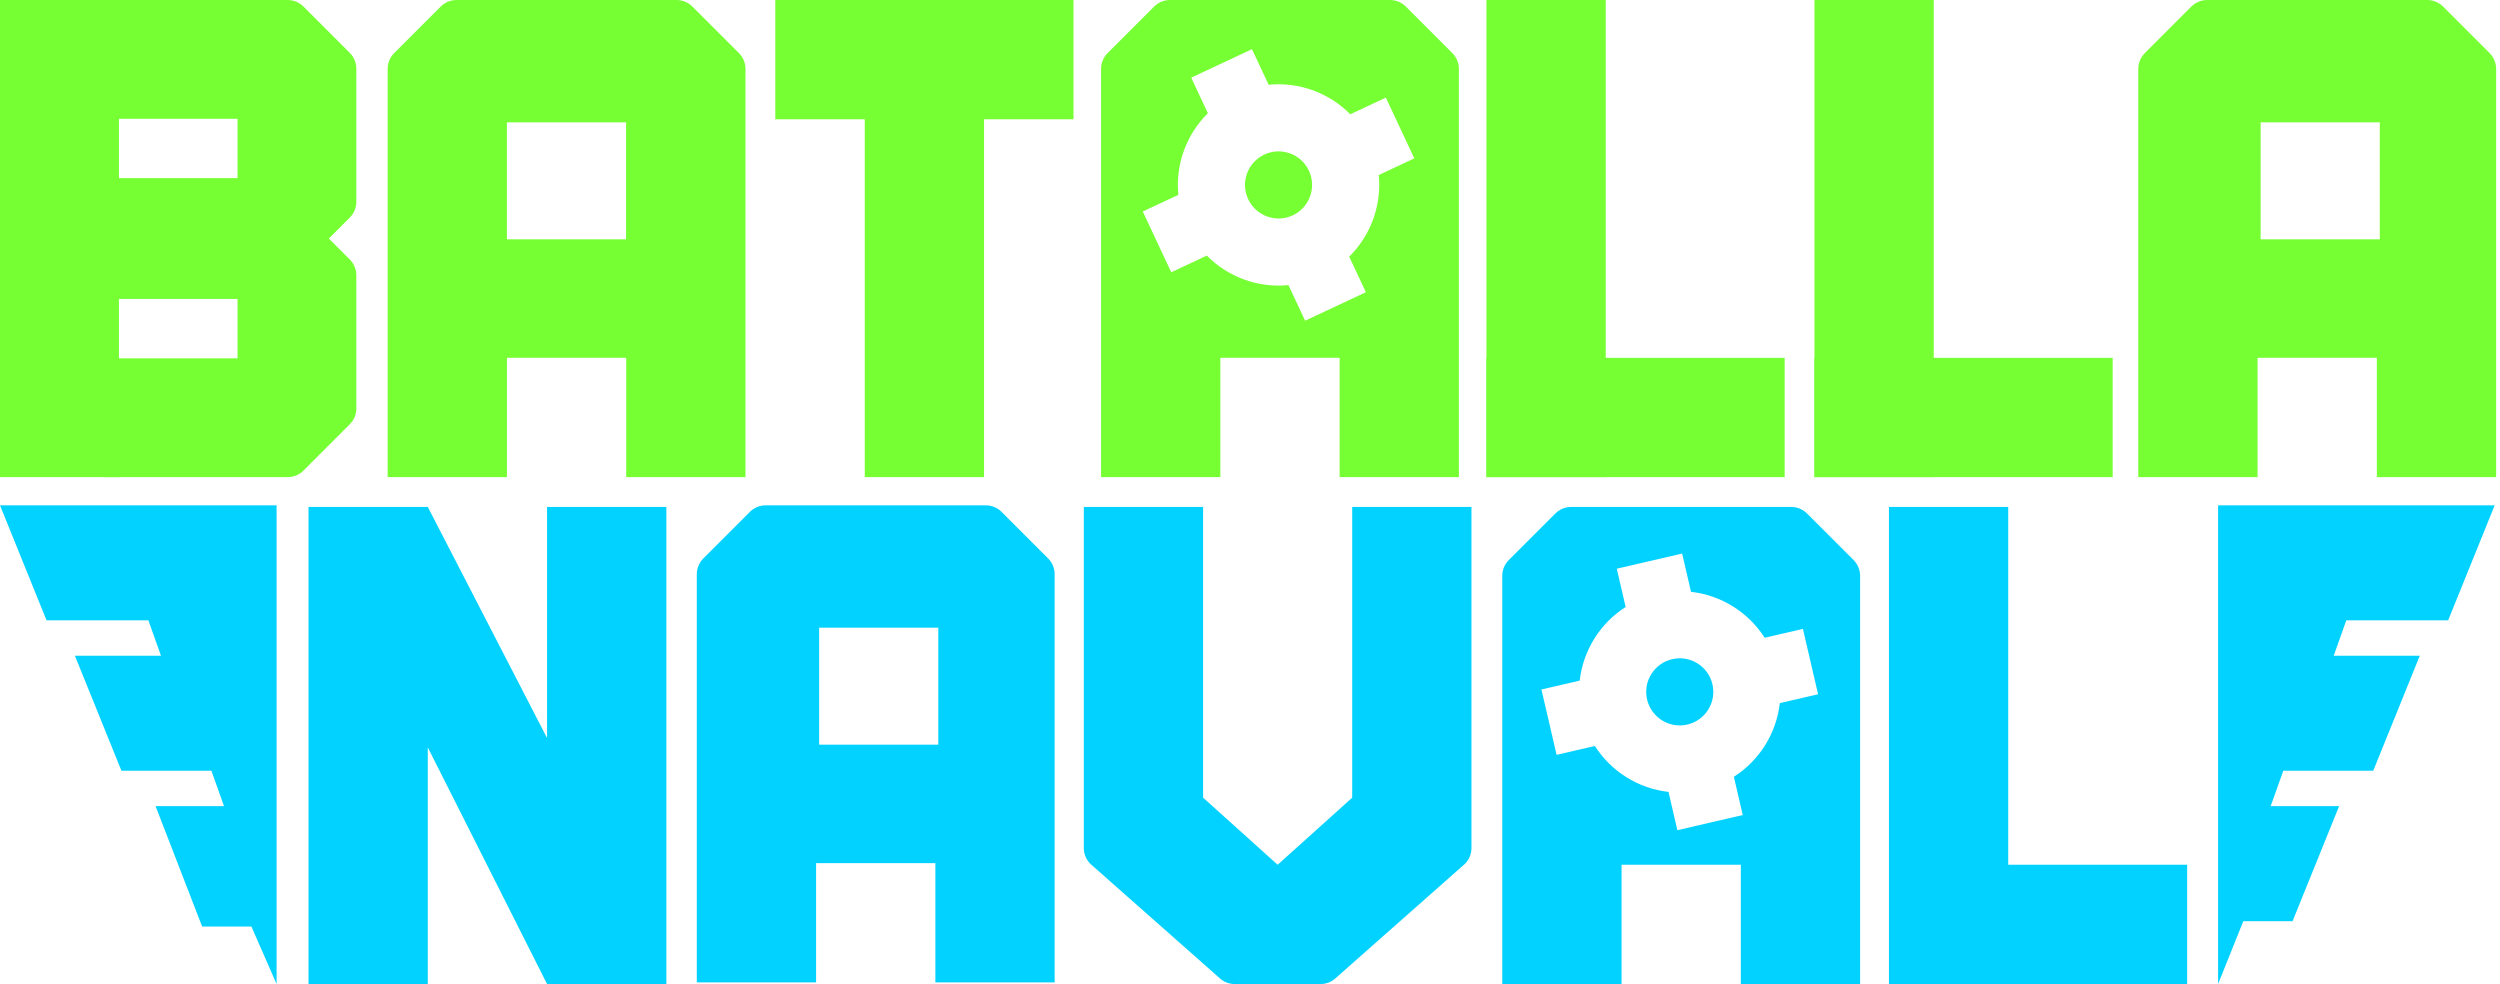
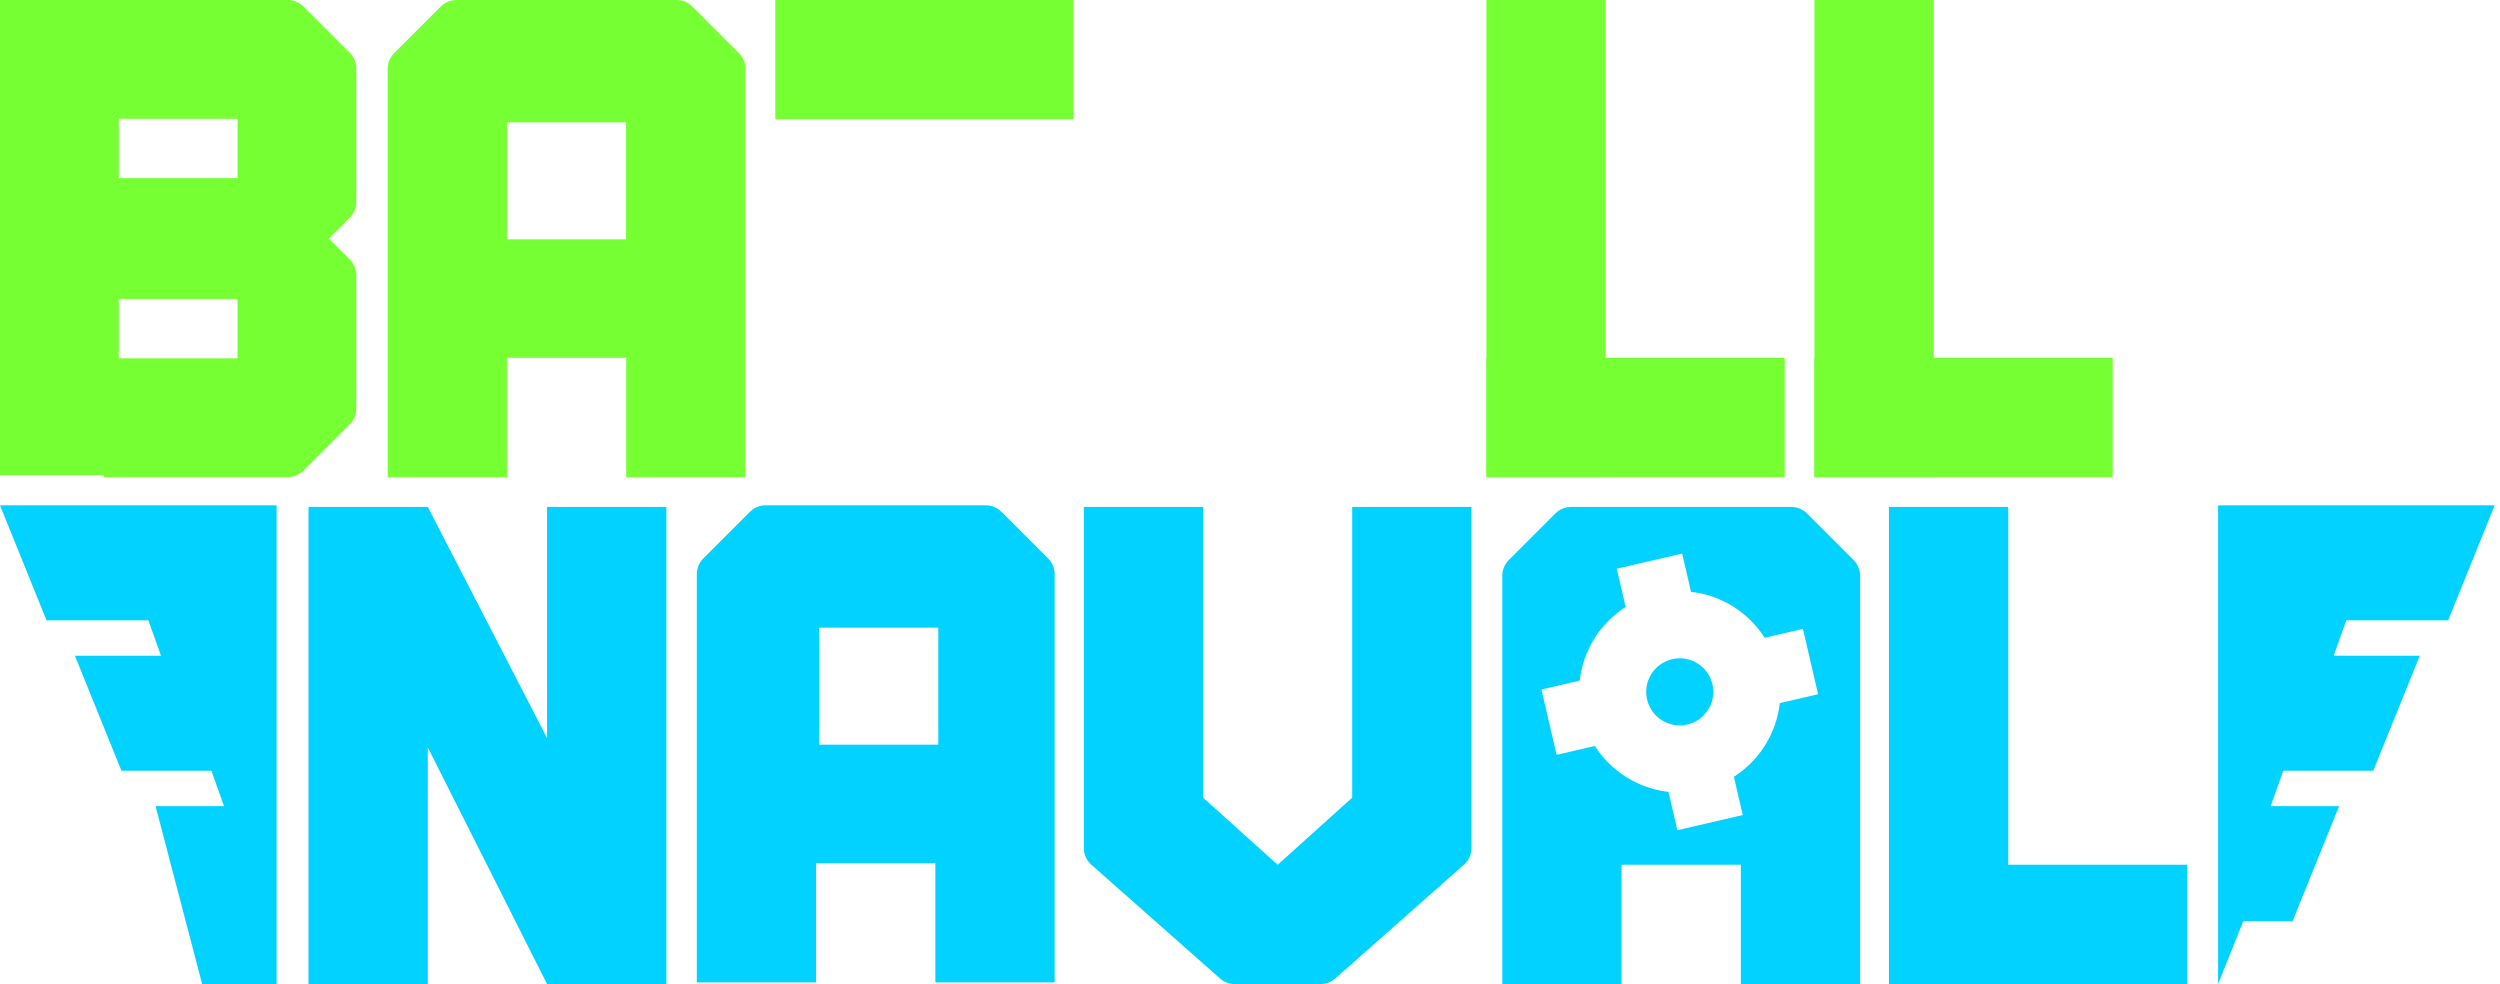
<svg xmlns="http://www.w3.org/2000/svg" width="470" height="185" viewBox="0 0 470 185" fill="none">
  <path fill-rule="evenodd" clip-rule="evenodd" d="M19.538 56.203L19.538 67.368L44.659 67.368L44.659 56.203L19.538 56.203ZM19.538 89.697L54.09 89.697C55.2 89.697 56.265 89.256 57.05 88.471L65.762 79.759C66.547 78.974 66.989 77.909 66.989 76.798L66.989 51.749C66.989 50.638 66.547 49.574 65.762 48.788L57.05 40.076C56.316 39.342 55.337 38.908 54.304 38.855C54.161 38.848 54.018 38.84 53.877 38.819L19.538 33.873L19.538 89.697Z" fill="#76FF33" />
-   <rect width="22.33" height="89.319" transform="matrix(1 0 0 -1 0 89.697)" fill="#76FF33" />
  <path fill-rule="evenodd" clip-rule="evenodd" d="M19.538 22.33L19.538 33.495L44.659 33.495L44.659 22.33L19.538 22.33ZM19.538 55.824L53.877 50.878C54.018 50.858 54.161 50.849 54.304 50.842C55.337 50.789 56.316 50.356 57.05 49.621L65.762 40.909C66.547 40.124 66.989 39.059 66.989 37.949L66.989 12.899C66.989 11.789 66.547 10.724 65.762 9.939L57.05 1.226C56.265 0.441 55.2 0 54.09 0L19.538 0L19.538 55.824Z" fill="#76FF33" />
  <rect width="22.33" height="89.319" transform="matrix(1 0 0 -1 0 89.318)" fill="#76FF33" />
-   <rect x="162.576" width="22.424" height="89.697" fill="#76FF33" />
  <path d="M145.758 0H201.818V22.424H145.758V0Z" fill="#76FF33" />
  <rect x="279.455" width="22.424" height="89.697" fill="#76FF33" />
  <rect x="279.455" y="67.273" width="56.061" height="22.424" fill="#76FF33" />
  <rect x="341.121" width="22.424" height="89.697" fill="#76FF33" />
  <rect x="341.121" y="67.273" width="56.061" height="22.424" fill="#76FF33" />
-   <path d="M261.319 0C262.434 8.25314e-05 263.504 0.443 264.292 1.231L273.041 9.98C273.83 10.769 274.272 11.839 274.272 12.954V89.697H251.849V67.272H229.424V89.697H207V12.954C207 11.839 207.443 10.769 208.231 9.98L216.98 1.231C217.769 0.443 218.839 0 219.954 0H261.319ZM223.948 14.599L227.082 21.285C223.02 25.288 220.969 30.955 221.53 36.63L214.844 39.764L220.197 51.187L226.884 48.053C230.886 52.115 236.554 54.165 242.229 53.605L245.362 60.291L256.785 54.938L253.651 48.251C257.713 44.248 259.764 38.581 259.203 32.906L265.89 29.773L260.536 18.35L253.85 21.483C249.847 17.421 244.18 15.371 238.505 15.932L235.371 9.245L223.948 14.599ZM237.69 29.057C240.845 27.578 244.6 28.938 246.078 32.092C247.556 35.246 246.198 39.001 243.044 40.48C239.89 41.958 236.134 40.599 234.655 37.445C233.177 34.291 234.536 30.535 237.69 29.057Z" fill="#76FF33" />
  <path fill-rule="evenodd" clip-rule="evenodd" d="M203.758 159.432L203.758 95.303L226.182 95.303V149.962L240.197 162.575L254.212 149.962L254.212 95.303L276.636 95.303L276.636 159.432C276.636 160.547 276.193 161.617 275.405 162.405L251.239 183.768C250.45 184.557 249.381 185 248.266 185L244.402 185H240.732H235.992L232.128 185C231.013 185 229.943 184.557 229.155 183.768L204.989 162.405C204.201 161.617 203.758 160.547 203.758 159.432ZM355.121 95.303H377.545V162.575H411.182V185H377.545H355.121V162.575V95.303ZM304.853 185V162.575H327.277V185H349.701V162.575V117.727V108.256C349.701 107.141 349.258 106.072 348.47 105.283L339.72 96.534C338.932 95.746 337.863 95.303 336.747 95.303H295.382C294.267 95.303 293.198 95.746 292.409 96.534L283.66 105.283C282.871 106.072 282.428 107.141 282.428 108.256V117.727V162.575V185H304.853ZM317.911 111.262C323.578 111.899 328.692 115.089 331.757 119.898L338.951 118.231L341.798 130.52L334.605 132.187C333.967 137.854 330.778 142.968 325.969 146.033L327.636 153.226L315.346 156.074L313.679 148.88C308.012 148.243 302.899 145.053 299.834 140.245L292.64 141.911L289.792 129.622L296.986 127.955C297.624 122.288 300.813 117.175 305.622 114.11L303.955 106.916L316.245 104.068L317.911 111.262ZM321.94 128.647C322.726 132.041 320.613 135.43 317.219 136.216C313.825 137.002 310.437 134.889 309.65 131.495C308.864 128.101 310.978 124.713 314.371 123.926C317.765 123.14 321.154 125.254 321.94 128.647ZM102.848 95.303H125.273V182.197V185H102.848L80.424 140.51V185H58V95.303H80.424L102.848 138.75V95.303Z" fill="#01D2FF" />
  <path d="M185.319 95C186.434 95 187.504 95.443 188.292 96.231L197.041 104.98C197.83 105.769 198.272 106.839 198.272 107.954V184.697H175.849V162.272H153.424V184.697H131V107.954C131 106.839 131.443 105.769 132.231 104.98L140.98 96.231C141.769 95.443 142.839 95 143.954 95H185.319ZM154 118V140H176.4V118H154Z" fill="#01D2FF" />
  <path fill-rule="evenodd" clip-rule="evenodd" d="M417 95V117.624V185L421.74 173.183H431L439.75 151.559H426.885L429.255 144.903H446.167L454.917 123.28H438.734L441.104 116.624H460.25L469 95H459.25H417Z" fill="#01D2FF" />
-   <path fill-rule="evenodd" clip-rule="evenodd" d="M52 95V117.624V185L47.26 174.183H38L29.25 151.559H42.115L39.745 144.903H22.833L14.083 123.28H30.266L27.896 116.624H8.75L0 95H9.75H52Z" fill="#01D2FF" />
+   <path fill-rule="evenodd" clip-rule="evenodd" d="M52 95V117.624V185H38L29.25 151.559H42.115L39.745 144.903H22.833L14.083 123.28H30.266L27.896 116.624H8.75L0 95H9.75H52Z" fill="#01D2FF" />
  <path d="M127.198 0C128.313 0 129.382 0.443 130.171 1.231L138.92 9.98C139.708 10.769 140.151 11.839 140.151 12.954V89.697H117.728V67.272H95.303V89.697H72.879V12.954C72.879 11.839 73.322 10.769 74.11 9.98L82.859 1.231C83.648 0.443 84.718 0 85.833 0H127.198ZM95.3 23V45H117.7V23H95.3Z" fill="#76FF33" />
-   <path d="M456.319 0C457.434 8.25314e-05 458.504 0.443 459.292 1.231L468.041 9.98C468.83 10.769 469.272 11.839 469.272 12.954V89.697H446.849V67.272H424.424V89.697H402V12.954C402 11.839 402.443 10.769 403.231 9.98L411.98 1.231C412.769 0.443 413.839 0 414.954 0H456.319ZM425 23V45H447.4V23H425Z" fill="#76FF33" />
</svg>